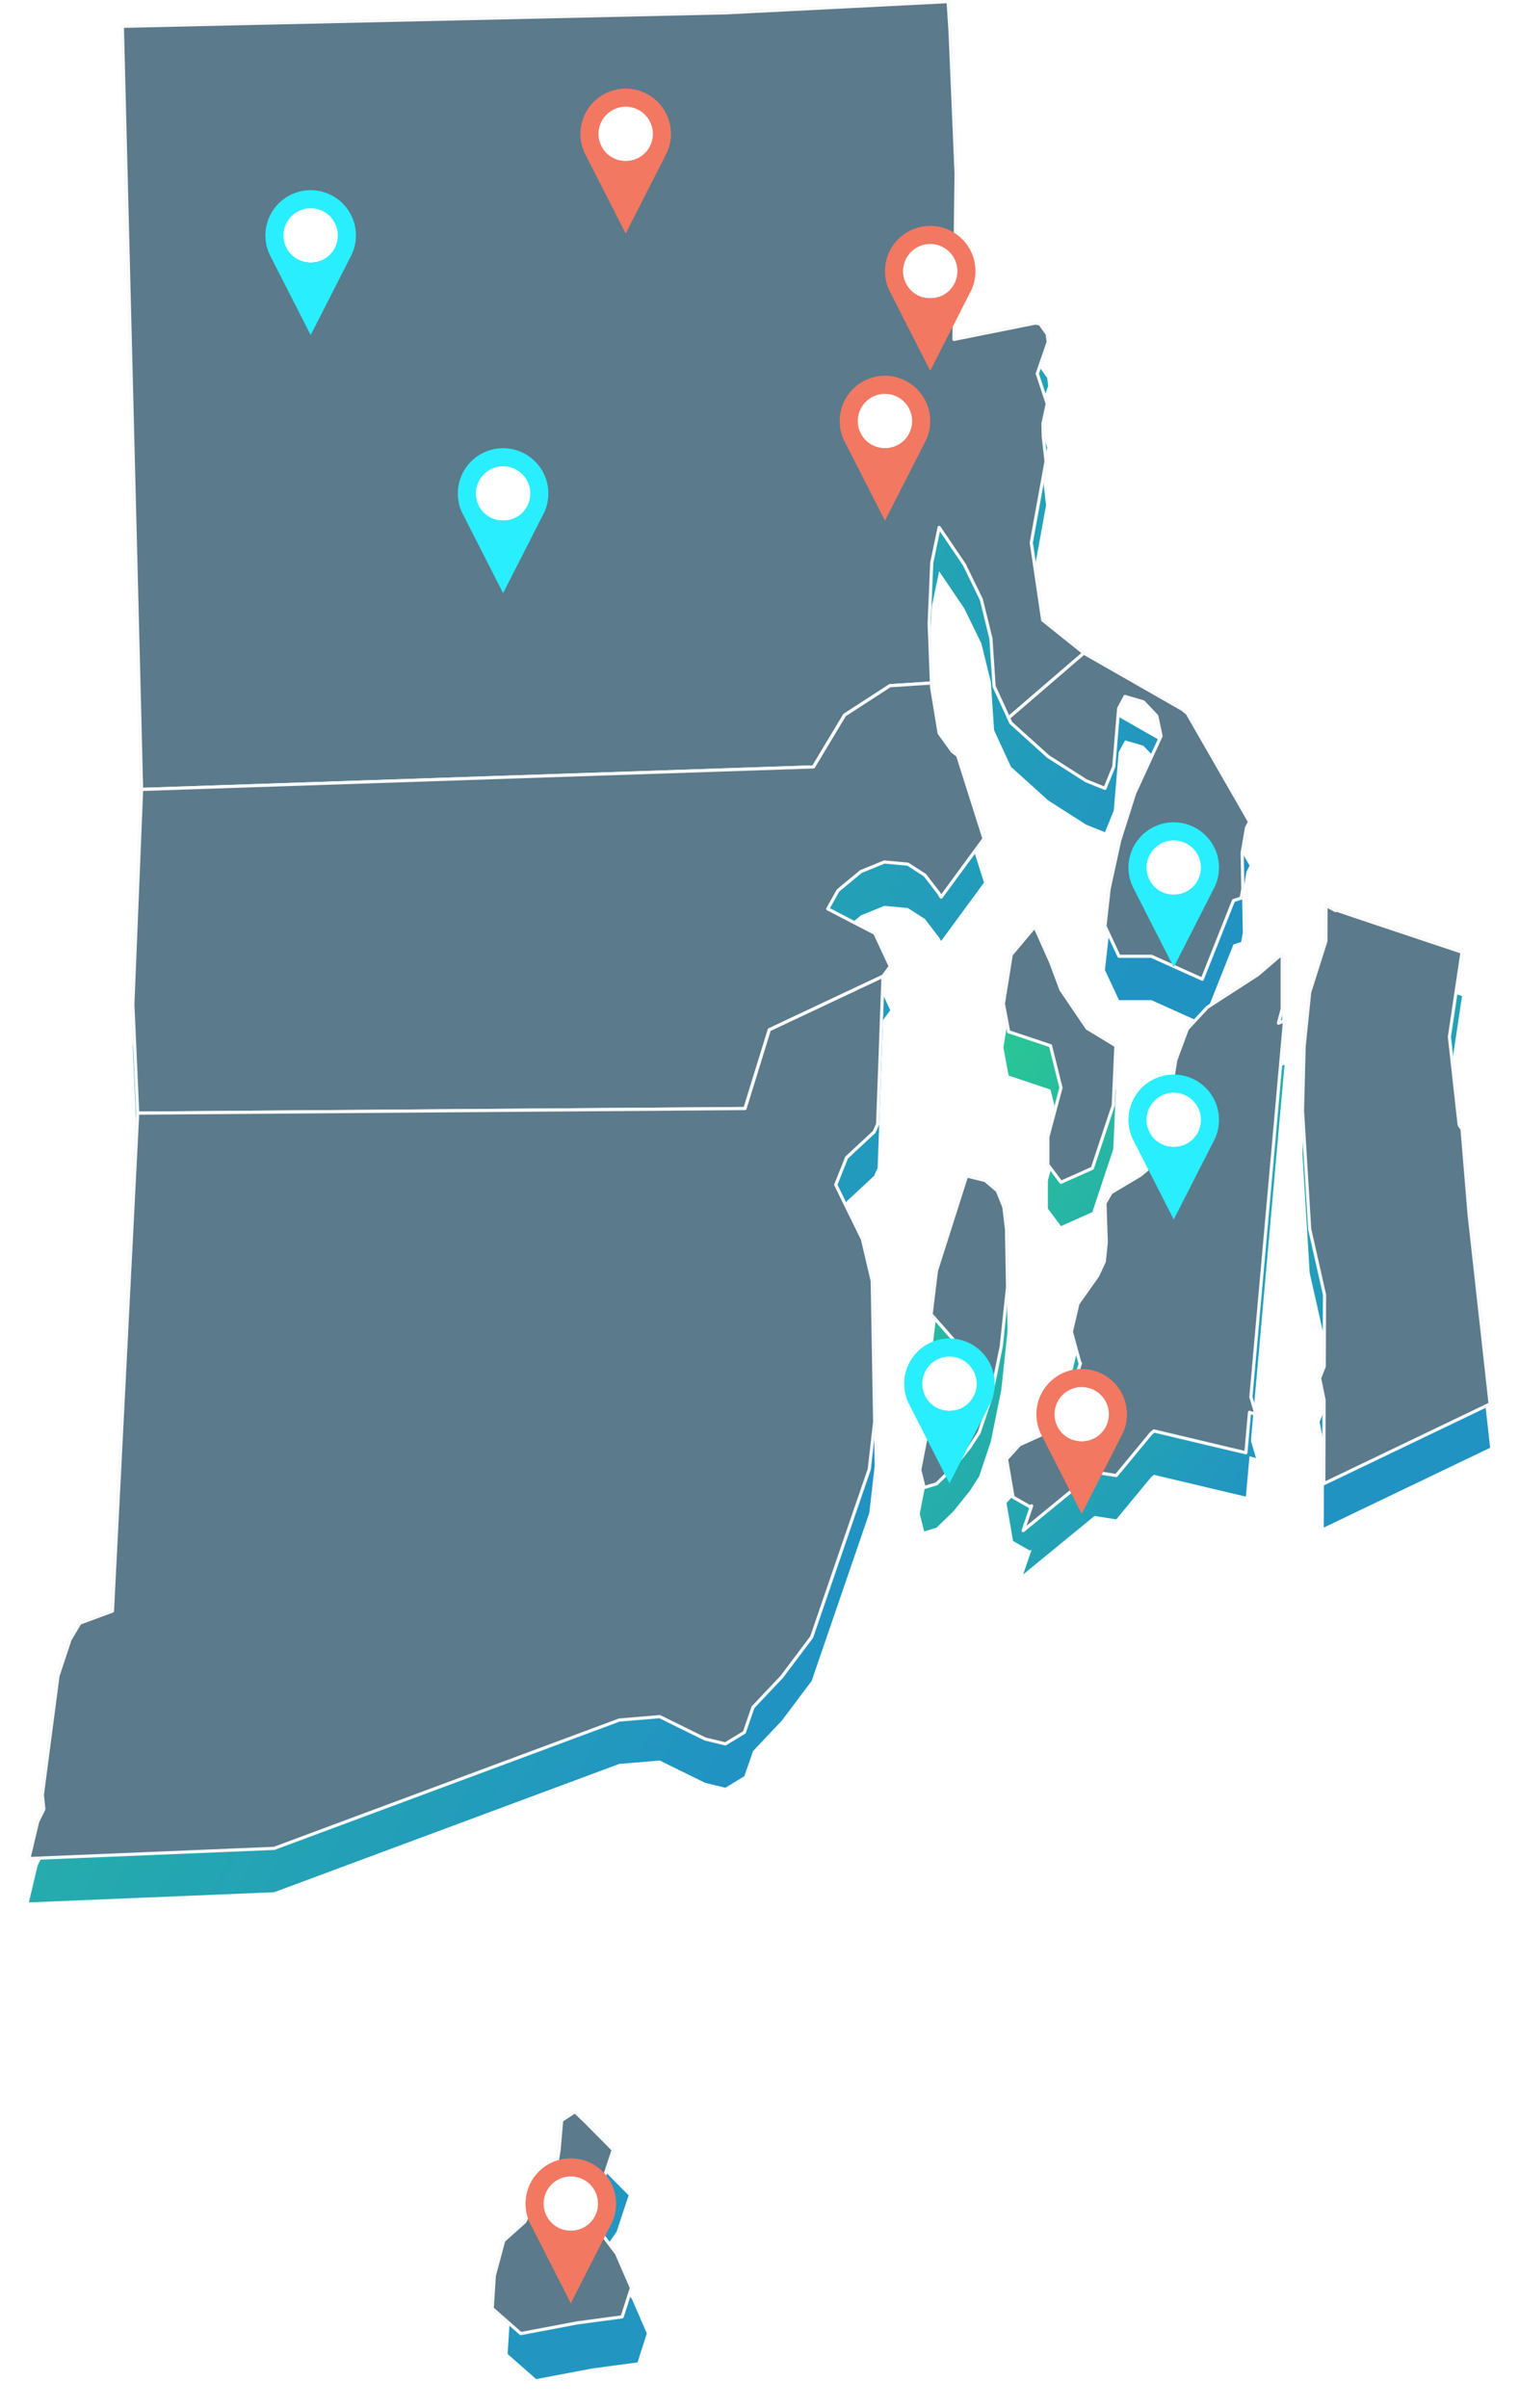
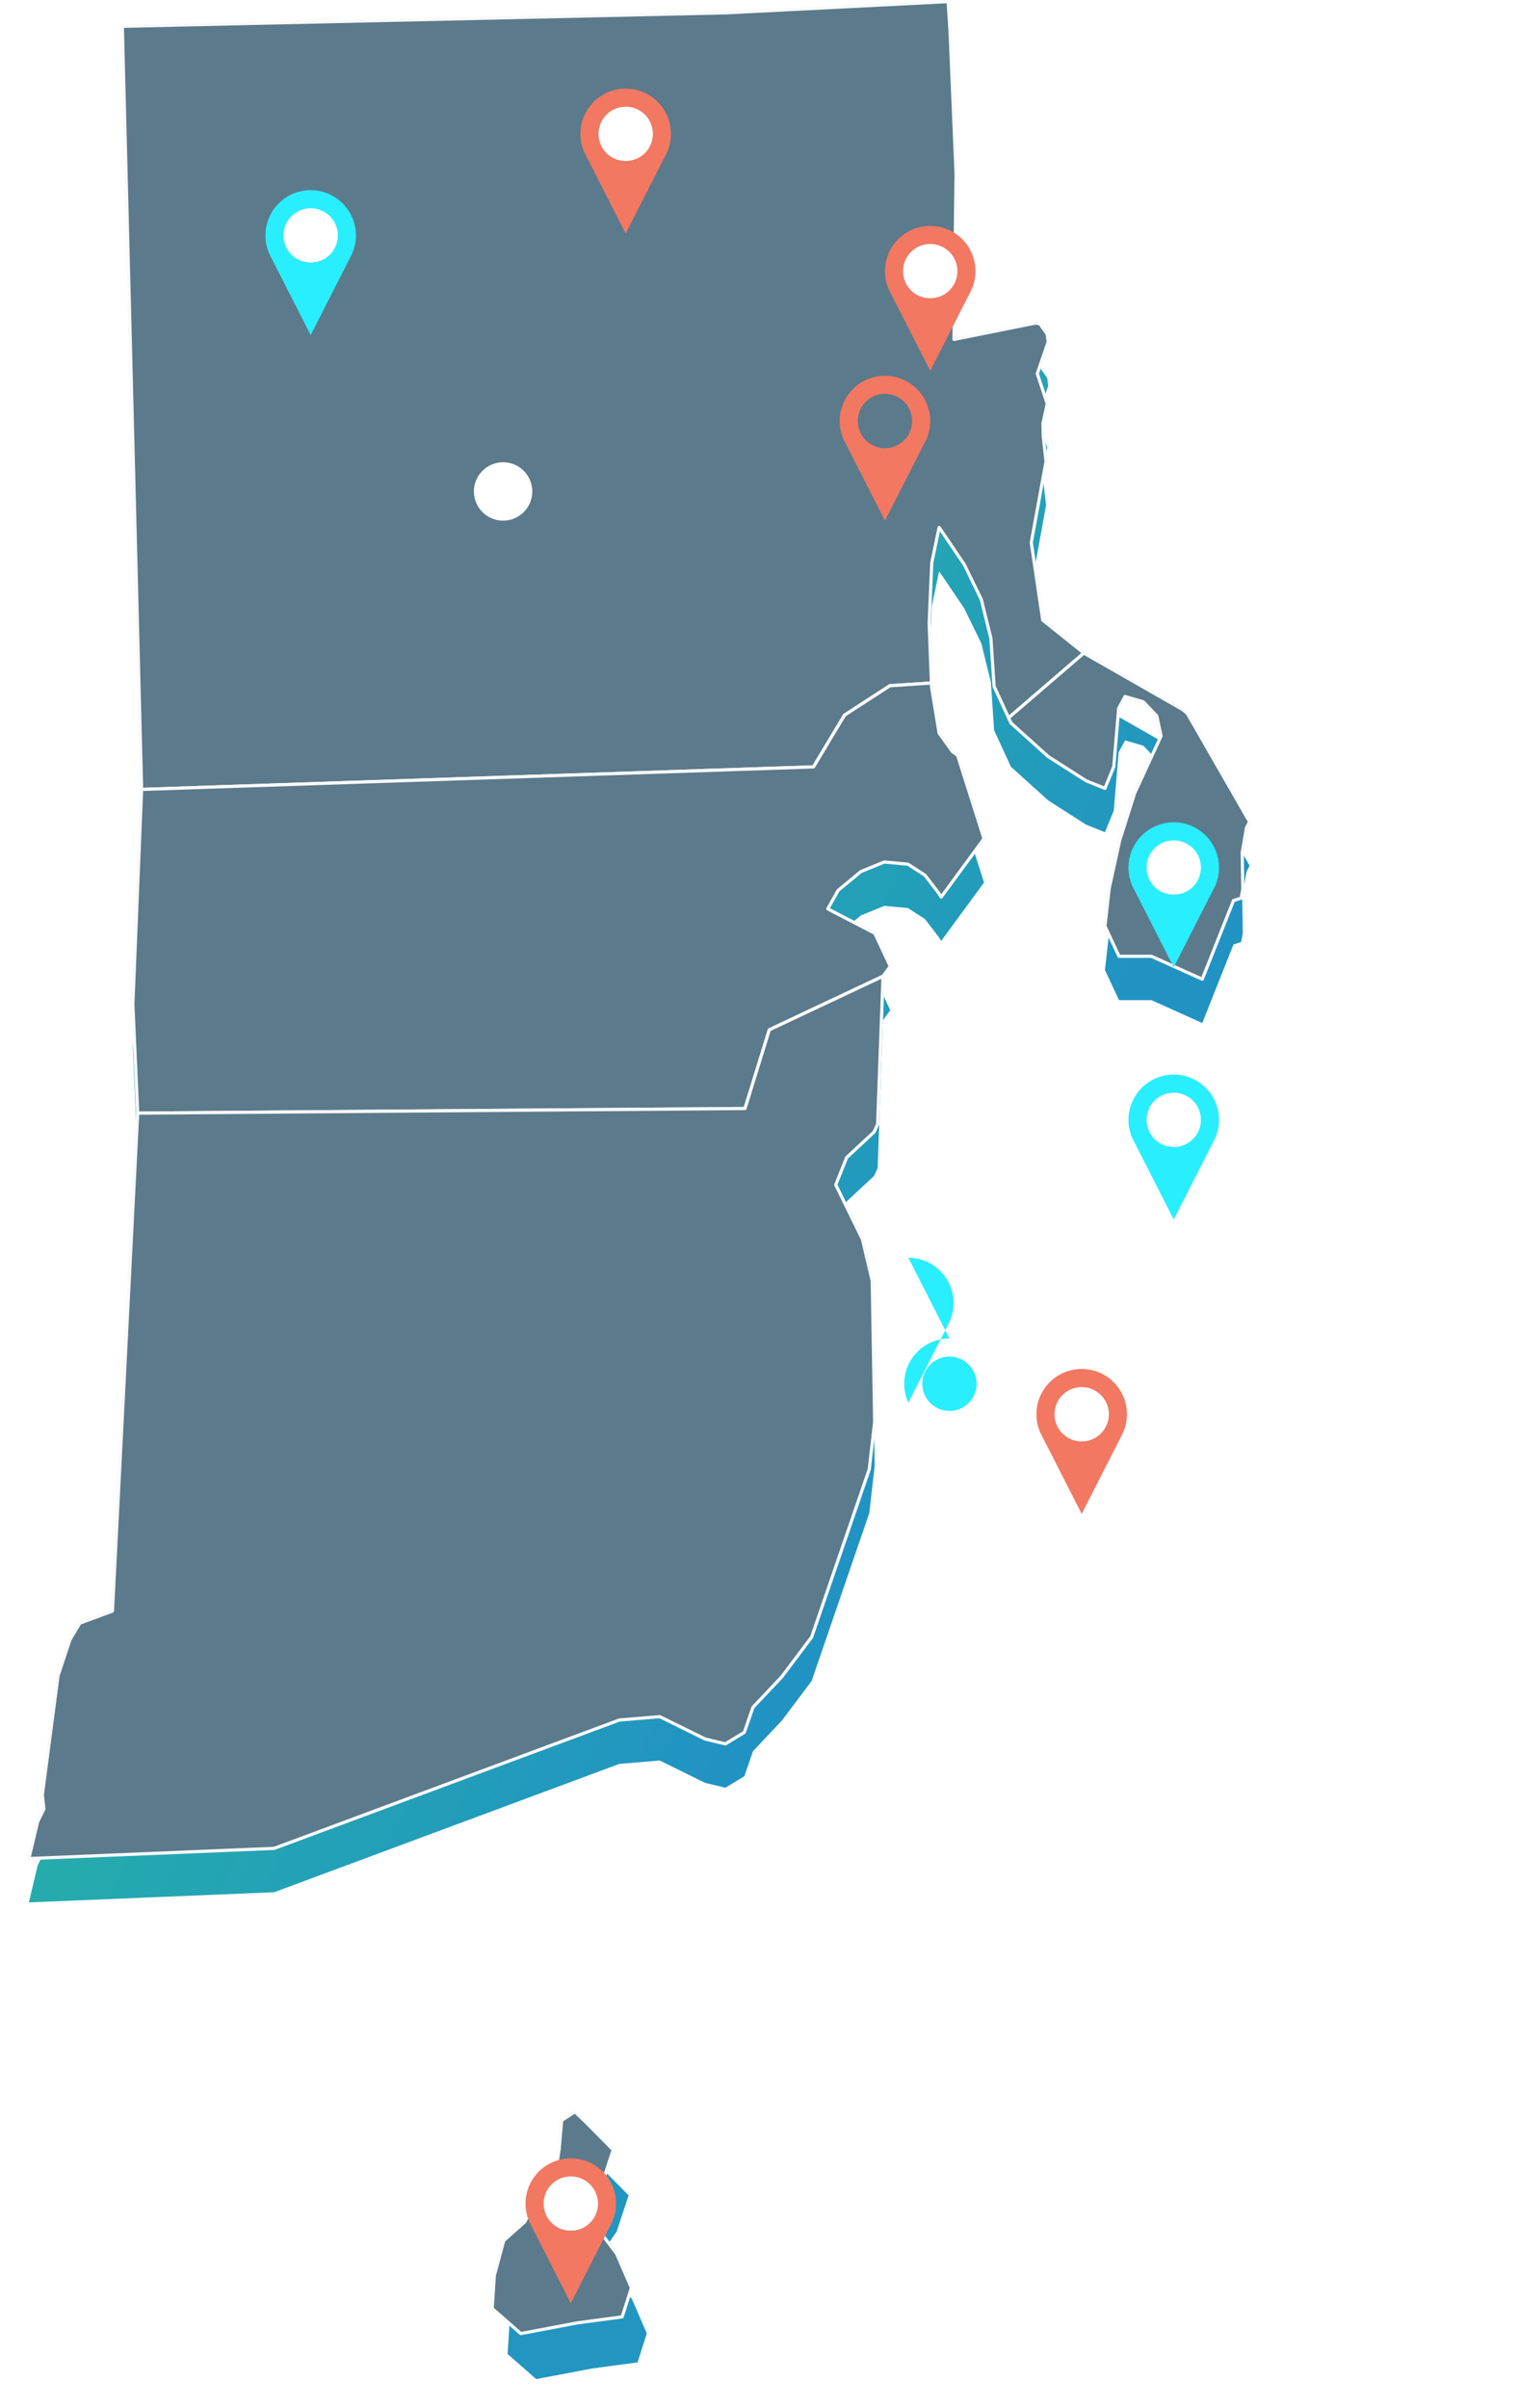
<svg xmlns="http://www.w3.org/2000/svg" width="473.637" height="750.426" viewBox="0 0 473.637 750.426">
  <defs>
    <linearGradient id="a" x1="-0.262" y1="0.368" x2="0.5" y2="1" gradientUnits="objectBoundingBox">
      <stop offset="0" stop-color="#2bd08c" />
      <stop offset="1" stop-color="#2193c3" />
    </linearGradient>
    <filter id="b" x="277.79" y="286.851" width="195.847" height="212.812" filterUnits="userSpaceOnUse">
      <feOffset dy="3" input="SourceAlpha" />
      <feGaussianBlur stdDeviation="3" result="c" />
      <feFlood flood-color="#45ed9e" />
      <feComposite operator="in" in2="c" />
      <feComposite in="SourceGraphic" />
    </filter>
    <filter id="e" x="0" y="5.17" width="398.624" height="596.701" filterUnits="userSpaceOnUse">
      <feOffset dy="3" input="SourceAlpha" />
      <feGaussianBlur stdDeviation="3" result="f" />
      <feFlood flood-color="#45ed9e" />
      <feComposite operator="in" in2="f" />
      <feComposite in="SourceGraphic" />
    </filter>
    <filter id="g" x="149.284" y="663.284" width="61.403" height="87.142" filterUnits="userSpaceOnUse">
      <feOffset dy="3" input="SourceAlpha" />
      <feGaussianBlur stdDeviation="3" result="h" />
      <feFlood flood-color="#45ed9e" />
      <feComposite operator="in" in2="h" />
      <feComposite in="SourceGraphic" />
    </filter>
  </defs>
  <g transform="translate(-989.973 -4644.033)">
    <g transform="translate(-406.435 4547.91)">
      <g transform="translate(1405.407 107.293)">
        <g transform="matrix(1, 0, 0, 1, -9, -11.17)" filter="url(#b)">
-           <path d="M34.886,187.1l-.547.281-5.25-2.991-2.041-11.843,4.077-4.491,12.181-5.509,6.8-19.844-.22-.307-2.623-9.569,2.06-8.754,6.12-8.649,2.089-4.461.613-5.928-.406-12.233,1.91-3.305,9.2-5.483,1.925-1.6,6.763-19.722L79.82,48.218l3.619-9.756,6.27-6.752,15.706-10.134,7.6-6.519v17.2l-1.158,4.417,1.89-.728L103.253,153.158l1.6,5.407-2.032-.6-1.129,12.6L73,163.763l-.933.829L61.26,177.655l-6.765-1.073L32.243,194.812ZM0,175.924l3.643-18.787-2.27-10.009,4.132-2.553,1.7-2.756,1.049-3.063,2.117-3.573-6.833-7.766L5.2,113.827,14.605,84.29l5.812,1.428,3.748,3.168,2.065,5.08.818,6.885.331,18.087-1.966,18.423-3.262,16.066-3.643,10.857L15.6,168.775l-5.045,6.3-5.331,5.169L1.373,181.4Zm126.071-21.772-1.4-6.818,1.445-3.706.087-22.321-4.622-20.457-2.241-36.913.51-20.051,1.731-16.816,5.056-15.964L126.675,0l2.965,1.6.07-.225,0,0,8.47,2.865,10.31,3.44,10.28,3.44,10.313,3.438-1.716,11.485-1.716,11.483-.51,3.412,3.057,27.53.885,1.182L170.8,90.311l.51,6.124,6.538,58.905-51.878,24.872ZM39.948,80.81V72.083L44.025,56.81,40.761,43.716,27.711,39.349l-1.633-8.734,2.448-15.283L35.869,6.6l4.892,10.921,3.264,8.732,8.156,12.011,8.978,5.457-.818,18.547L53.817,81.9l-9.791,4.363Z" transform="translate(286.79 292.85)" fill="url(#a)" />
-         </g>
+           </g>
        <g transform="translate(0)">
          <g transform="matrix(1, 0, 0, 1, -9, -11.17)" filter="url(#e)">
            <path d="M680.168,364.828l-1.52-1.243-30.74-17.56L635.084,335.75,631.521,311.6l4.608-25.291-.873-7.783-.091-4.007,1.338-6.2-3.109-9.39,3.409-9.858-.321-2.452-2.236-3.165-1.387-.28-25.441,5.1.657-51.655-.751-17.794-1.128-26.486-.6-9.344-69.278,3.5L348.1,150.7l6,237.813-2.728,66.983,1.509,33.905-3.479,68.653,0,.349-.108,1.761-4.279,84.421-10.162,3.752-3.06,5.1-3.752,11.3-4.891,37.154.482,4.37-1.932,3.92L318.956,721.7l37.591-1.558,38.9-1.614L503.06,678.535l12.611-1.058,14.147,6.962,6.323,1.53,5.914-3.6,2.7-7.814,8.981-9.5,9.3-12.363,17.976-52.326L582.7,585.6l-.765-43.92-.08-.346L578.874,528.7l-8.314-16.967,3.388-8.488,8.566-7.975,1.1-2.424L585.3,446.73l2.249-3.064-4.806-10.312-14.682-7.608,3.21-5.736,7.137-5.907,7.294-2.969,7.346.681,5.3,3.416,4.36,5.666.706,1.181,13.369-18.2-8.223-25.941-1.646-1.237-4.129-5.739-2.348-14.284-.049-1.32-.713-18.644.814-18.874,2.3-10.979,7.853,11.594,5.3,10.874,2.983,12.1,1,14.972,4.52,9.805.727,1.576L636.8,378.277l11.831,7.552,5.862,2.355,2.753-6.763,1.53-18.175,1.988-3.692,5.712,1.677,4.181,4.4,1.324,6.253-8.234,17.837-4.667,14.717-1.523,6.962-1.764,8.059-1.3,11.674,4.384,9.386h10.1l15.859,7.133,9.739-24.505,2.393-.751.514-2.868-.206-11.266.612-3.532.737-4.255.964-1.862Z" transform="translate(-309.96 -131.83)" fill="url(#a)" />
          </g>
        </g>
      </g>
      <g transform="translate(1405.407 96.623)">
        <path d="M74.987,150.7l6.005,237.812,209.51-7.018,9.694-16.139,14.134-9.159,12.946-.835-.713-18.644.814-18.874,2.3-10.979,7.853,11.594,5.3,10.874,2.983,12.1,1,14.972,4.52,9.805,23.468-20.191L361.97,335.75,358.407,311.6l4.607-25.291-.873-7.783-.091-4.007,1.338-6.2-3.109-9.39,3.409-9.858-.321-2.452-2.236-3.165-1.387-.28-25.441,5.1.657-51.654-.751-17.794-1.128-26.486-.6-9.344L263.2,146.5Z" transform="translate(-45.843 -143)" fill="#5b7a8b" stroke="#f9f9f9" stroke-linecap="round" stroke-linejoin="round" stroke-width="1" />
        <path d="M244.788,245.613l-1.519-1.243-30.741-17.56L189.06,247l.727,1.576,11.629,10.487,11.832,7.552,5.862,2.355,2.753-6.763,1.53-18.175,1.988-3.692,5.711,1.677,4.181,4.4,1.324,6.253-8.233,17.837L223.7,285.226l-1.523,6.962-1.764,8.059-1.3,11.674,4.384,9.386h10.1l15.859,7.133,9.739-24.505,2.393-.751.514-2.868-.206-11.266.611-3.532.737-4.255.964-1.862Z" transform="translate(116.423 -23.785)" fill="#5b7a8b" stroke="#f9f9f9" stroke-linecap="round" stroke-linejoin="round" stroke-width="1" />
        <path d="M327.747,246.267,325.4,231.984l-.049-1.32L312.4,231.5l-14.134,9.159L288.578,256.8l-209.51,7.018L76.339,330.8,77.848,364.7l189.375-1.439,7.584-24.537,35.456-16.694,2.249-3.064-4.807-10.312-14.682-7.608,3.21-5.736,7.137-5.907,7.294-2.969,7.346.681,5.3,3.416,4.36,5.666.705,1.181,13.369-18.2-8.223-25.941-1.645-1.237Z" transform="translate(-43.919 -18.302)" fill="#5b7a8b" stroke="#f9f9f9" stroke-linecap="round" stroke-linejoin="round" stroke-width="1" />
-         <path d="M34.888,187.1l-.547.281-5.252-2.991L27.05,172.551l4.075-4.491,12.181-5.509,6.807-19.844-.22-.307-2.625-9.569,2.062-8.754,6.12-8.649,2.089-4.461.61-5.928-.4-12.233,1.91-3.305,9.2-5.483,1.925-1.6,6.763-19.722,2.274-14.477,3.619-9.756,6.27-6.752,15.7-10.134,7.6-6.519v17.2l-1.155,4.417,1.89-.728L103.255,153.158l1.6,5.407-2.034-.6-1.127,12.6L73,163.763l-.933.829L61.262,177.655l-6.767-1.073L32.243,194.811ZM0,175.924l3.645-18.787L1.374,147.128l4.134-2.553,1.7-2.756,1.047-3.063,2.117-3.573-6.833-7.766L5.2,113.827l9.405-29.538,5.815,1.428,3.748,3.168,2.065,5.08.818,6.885.331,18.087L25.415,137.36l-3.264,16.066-3.643,10.857L15.6,168.775l-5.043,6.3-5.331,5.169L1.374,181.4Zm126.071-21.772-1.4-6.818,1.448-3.706.087-22.321L121.58,100.85l-2.243-36.913.51-20.051,1.733-16.816,5.054-15.963L126.677,0l2.965,1.6.07-.225,0,0,8.472,2.865,10.308,3.44,10.282,3.44,10.31,3.438-1.714,11.485-1.716,11.483-.51,3.412,3.057,27.53.883,1.182L170.8,90.311l.51,6.124,6.541,58.905-51.878,24.872ZM39.95,80.81V72.082L44.027,56.81,40.764,43.715,27.713,39.349l-1.635-8.734,2.448-15.283L35.869,6.6l4.895,10.921,3.264,8.732,8.156,12.011,8.978,5.457-.818,18.547L53.819,81.9l-9.791,4.363Z" transform="translate(277.788 281.68)" fill="#5b7a8b" stroke="#f9f9f9" stroke-linecap="round" stroke-linejoin="round" stroke-width="1" />
        <g transform="matrix(1, 0, 0, 1, -9, -0.5)" filter="url(#g)">
          <path d="M164.957,473.159l-3.9-8.336,4.181-6.054,3.721-11.282-8.464-8.551-3.467-3.323-4.15,2.711-.773,8.983-1.4,8.948-5.354,5.589-3.929,8.045-6.6,5.894-2.941,10.923-.647,10.228,8.9,7.822,17.529-3.319,14.084-1.892,2.895-9.028-4.634-10.681Z" transform="translate(27.05 233.67)" fill="#2296c1" />
        </g>
        <path d="M241.16,659.793l-3.9-8.336,4.181-6.054,3.721-11.282-8.464-8.551-3.467-3.324-4.15,2.711-.773,8.983-1.4,8.948-5.354,5.589-3.929,8.045-6.6,5.894-2.941,10.923-.647,10.228,8.9,7.822,17.529-3.319,14.084-1.892,2.895-9.028-4.634-10.681Zm85.353-342.878,1.1-2.425,1.684-46.109-35.458,16.693-7.582,24.537L96.885,311.05,93.406,379.7l0,.349-.107,1.761-4.28,84.42-10.162,3.752-3.06,5.1-3.75,11.3-4.891,37.156.482,4.37-1.933,3.92L62.956,543.35l37.589-1.558,38.9-1.616,107.611-39.992,12.609-1.059,14.147,6.962,6.323,1.529,5.916-3.6,2.7-7.815,8.98-9.5,9.3-12.364,17.975-52.325,1.684-14.765-.766-43.919-.08-.346-2.975-12.636-8.314-16.967,3.387-8.488Z" transform="translate(-62.956 35.35)" fill="#5b7a8b" stroke="#f9f9f9" stroke-linecap="round" stroke-linejoin="round" stroke-width="1" />
      </g>
    </g>
    <g transform="translate(1132.73 4783.715)">
      <ellipse cx="9.104" cy="9.104" rx="9.104" ry="9.104" transform="translate(5.008 4.372)" fill="#fff" />
-       <path d="M2178.812,480.835a14.116,14.116,0,0,0-12.822,20.012L2178.812,526l12.822-25.149a14.115,14.115,0,0,0-12.822-20.012Zm0,22.581a8.468,8.468,0,1,1,8.469-8.466A8.47,8.47,0,0,1,2178.812,503.416Z" transform="translate(-2164.7 -480.836)" fill="#29eefe" />
    </g>
    <g transform="translate(1271.912 5061.159)">
      <ellipse cx="9.104" cy="9.104" rx="9.104" ry="9.104" transform="translate(5.008 4.372)" fill="#fff" />
-       <path d="M2178.812,480.835a14.116,14.116,0,0,0-12.822,20.012L2178.812,526l12.822-25.149a14.115,14.115,0,0,0-12.822-20.012Zm0,22.581a8.468,8.468,0,1,1,8.469-8.466A8.47,8.47,0,0,1,2178.812,503.416Z" transform="translate(-2164.7 -480.836)" fill="#29eefe" />
+       <path d="M2178.812,480.835a14.116,14.116,0,0,0-12.822,20.012l12.822-25.149a14.115,14.115,0,0,0-12.822-20.012Zm0,22.581a8.468,8.468,0,1,1,8.469-8.466A8.47,8.47,0,0,1,2178.812,503.416Z" transform="translate(-2164.7 -480.836)" fill="#29eefe" />
    </g>
    <g transform="translate(1341.843 4978.916)">
      <ellipse cx="9.104" cy="9.104" rx="9.104" ry="9.104" transform="translate(5.008 4.372)" fill="#fff" />
      <path d="M2178.812,480.835a14.116,14.116,0,0,0-12.822,20.012L2178.812,526l12.822-25.149a14.115,14.115,0,0,0-12.822-20.012Zm0,22.581a8.468,8.468,0,1,1,8.469-8.466A8.47,8.47,0,0,1,2178.812,503.416Z" transform="translate(-2164.7 -480.836)" fill="#29eefe" />
    </g>
    <g transform="translate(1341.843 4900.295)">
      <ellipse cx="9.104" cy="9.104" rx="9.104" ry="9.104" transform="translate(5.008 4.372)" fill="#fff" />
      <path d="M2178.812,480.835a14.116,14.116,0,0,0-12.822,20.012L2178.812,526l12.822-25.149a14.115,14.115,0,0,0-12.822-20.012Zm0,22.581a8.468,8.468,0,1,1,8.469-8.466A8.47,8.47,0,0,1,2178.812,503.416Z" transform="translate(-2164.7 -480.836)" fill="#29eefe" />
    </g>
    <g transform="translate(1072.73 4703.296)">
      <ellipse cx="9.104" cy="9.104" rx="9.104" ry="9.104" transform="translate(5.008 4.372)" fill="#fff" />
      <path d="M2178.812,480.835a14.116,14.116,0,0,0-12.822,20.012L2178.812,526l12.822-25.149a14.115,14.115,0,0,0-12.822-20.012Zm0,22.581a8.468,8.468,0,1,1,8.469-8.466A8.47,8.47,0,0,1,2178.812,503.416Z" transform="translate(-2164.7 -480.836)" fill="#29eefe" />
    </g>
    <g transform="translate(1170.956 4671.647)">
      <ellipse cx="9.104" cy="9.104" rx="9.104" ry="9.104" transform="translate(5.008 4.372)" fill="#fff" />
      <path d="M2178.812,480.835a14.116,14.116,0,0,0-12.822,20.012L2178.812,526l12.822-25.149a14.115,14.115,0,0,0-12.822-20.012Zm0,22.581a8.468,8.468,0,1,1,8.469-8.466A8.47,8.47,0,0,1,2178.812,503.416Z" transform="translate(-2164.7 -480.836)" fill="#f27862" />
    </g>
    <g transform="translate(1251.799 4761.134)">
-       <ellipse cx="9.104" cy="9.104" rx="9.104" ry="9.104" transform="translate(5.008 4.372)" fill="#fff" />
      <path d="M2178.812,480.835a14.116,14.116,0,0,0-12.822,20.012L2178.812,526l12.822-25.149a14.115,14.115,0,0,0-12.822-20.012Zm0,22.581a8.468,8.468,0,1,1,8.469-8.466A8.47,8.47,0,0,1,2178.812,503.416Z" transform="translate(-2164.7 -480.836)" fill="#f27862" />
    </g>
    <g transform="translate(1313.138 5070.66)">
      <ellipse cx="9.104" cy="9.104" rx="9.104" ry="9.104" transform="translate(5.008 4.372)" fill="#fff" />
      <path d="M2178.812,480.835a14.116,14.116,0,0,0-12.822,20.012L2178.812,526l12.822-25.149a14.115,14.115,0,0,0-12.822-20.012Zm0,22.581a8.468,8.468,0,1,1,8.469-8.466A8.47,8.47,0,0,1,2178.812,503.416Z" transform="translate(-2164.7 -480.836)" fill="#f27862" />
    </g>
    <g transform="translate(1153.843 5316.66)">
      <ellipse cx="9.104" cy="9.104" rx="9.104" ry="9.104" transform="translate(5.008 4.372)" fill="#fff" />
      <path d="M2178.812,480.835a14.116,14.116,0,0,0-12.822,20.012L2178.812,526l12.822-25.149a14.115,14.115,0,0,0-12.822-20.012Zm0,22.581a8.468,8.468,0,1,1,8.469-8.466A8.47,8.47,0,0,1,2178.812,503.416Z" transform="translate(-2164.7 -480.836)" fill="#f27862" />
    </g>
    <g transform="translate(1265.912 4714.43)">
      <ellipse cx="9.104" cy="9.104" rx="9.104" ry="9.104" transform="translate(5.008 4.372)" fill="#fff" />
      <path d="M2178.812,480.835a14.116,14.116,0,0,0-12.822,20.012L2178.812,526l12.822-25.149a14.115,14.115,0,0,0-12.822-20.012Zm0,22.581a8.468,8.468,0,1,1,8.469-8.466A8.47,8.47,0,0,1,2178.812,503.416Z" transform="translate(-2164.7 -480.836)" fill="#f27862" />
    </g>
  </g>
</svg>